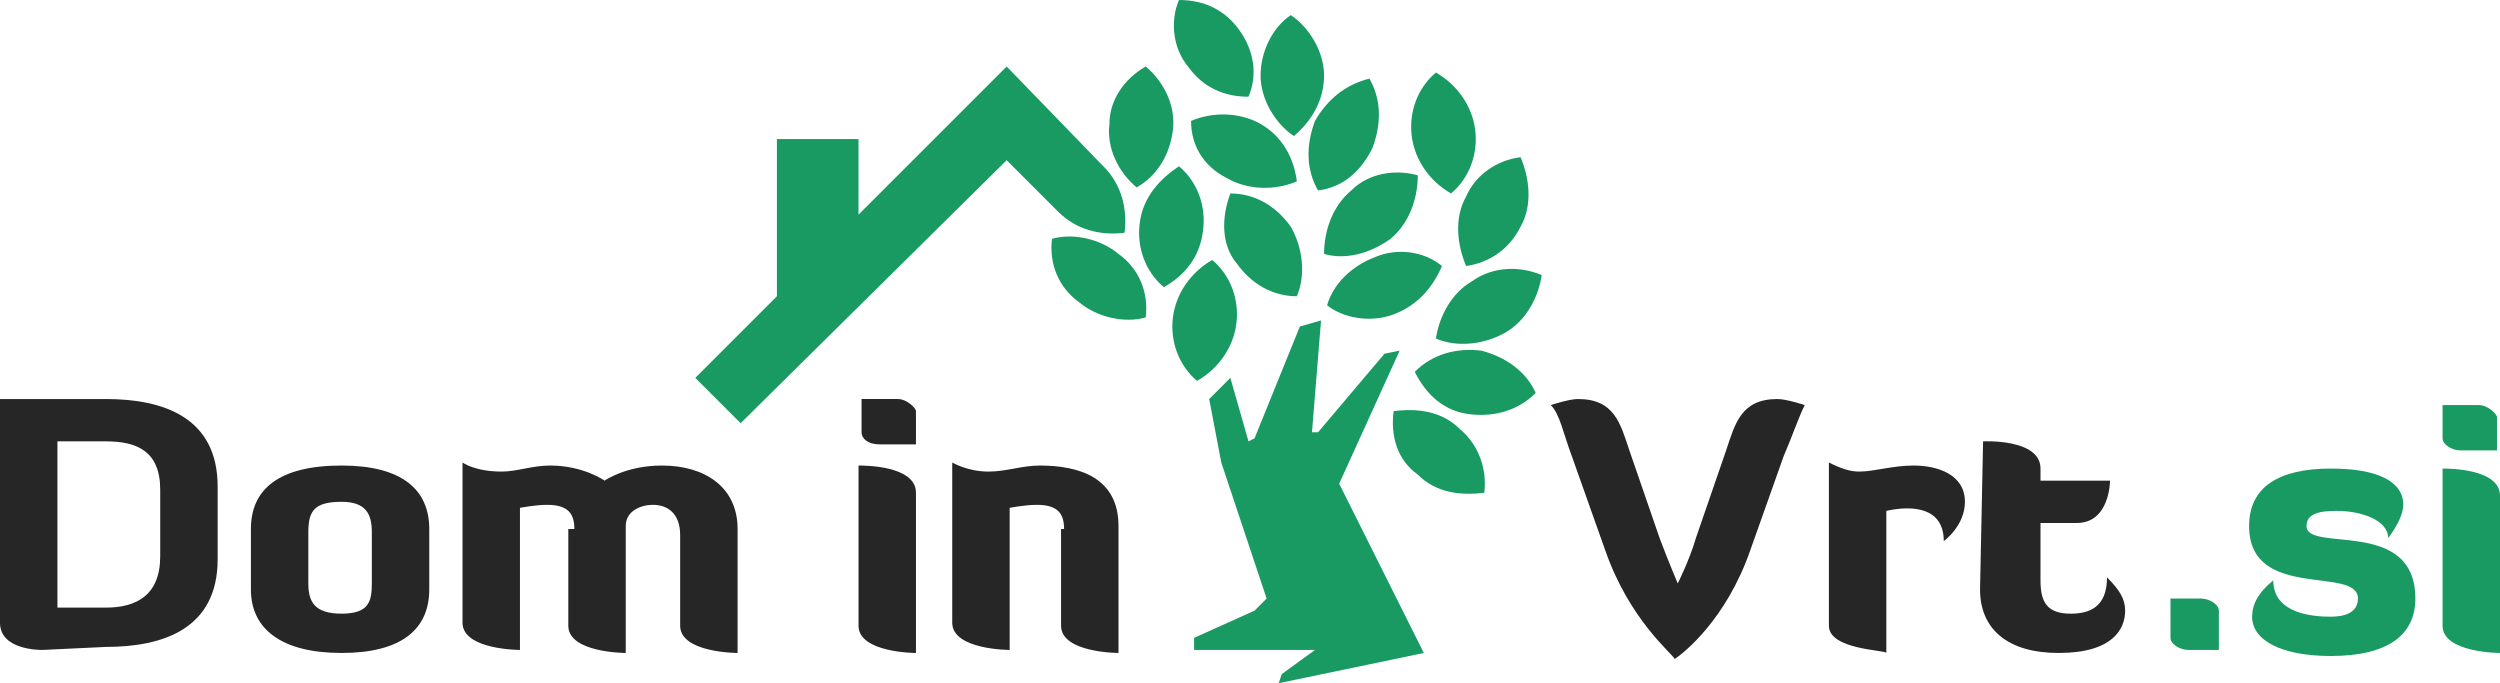
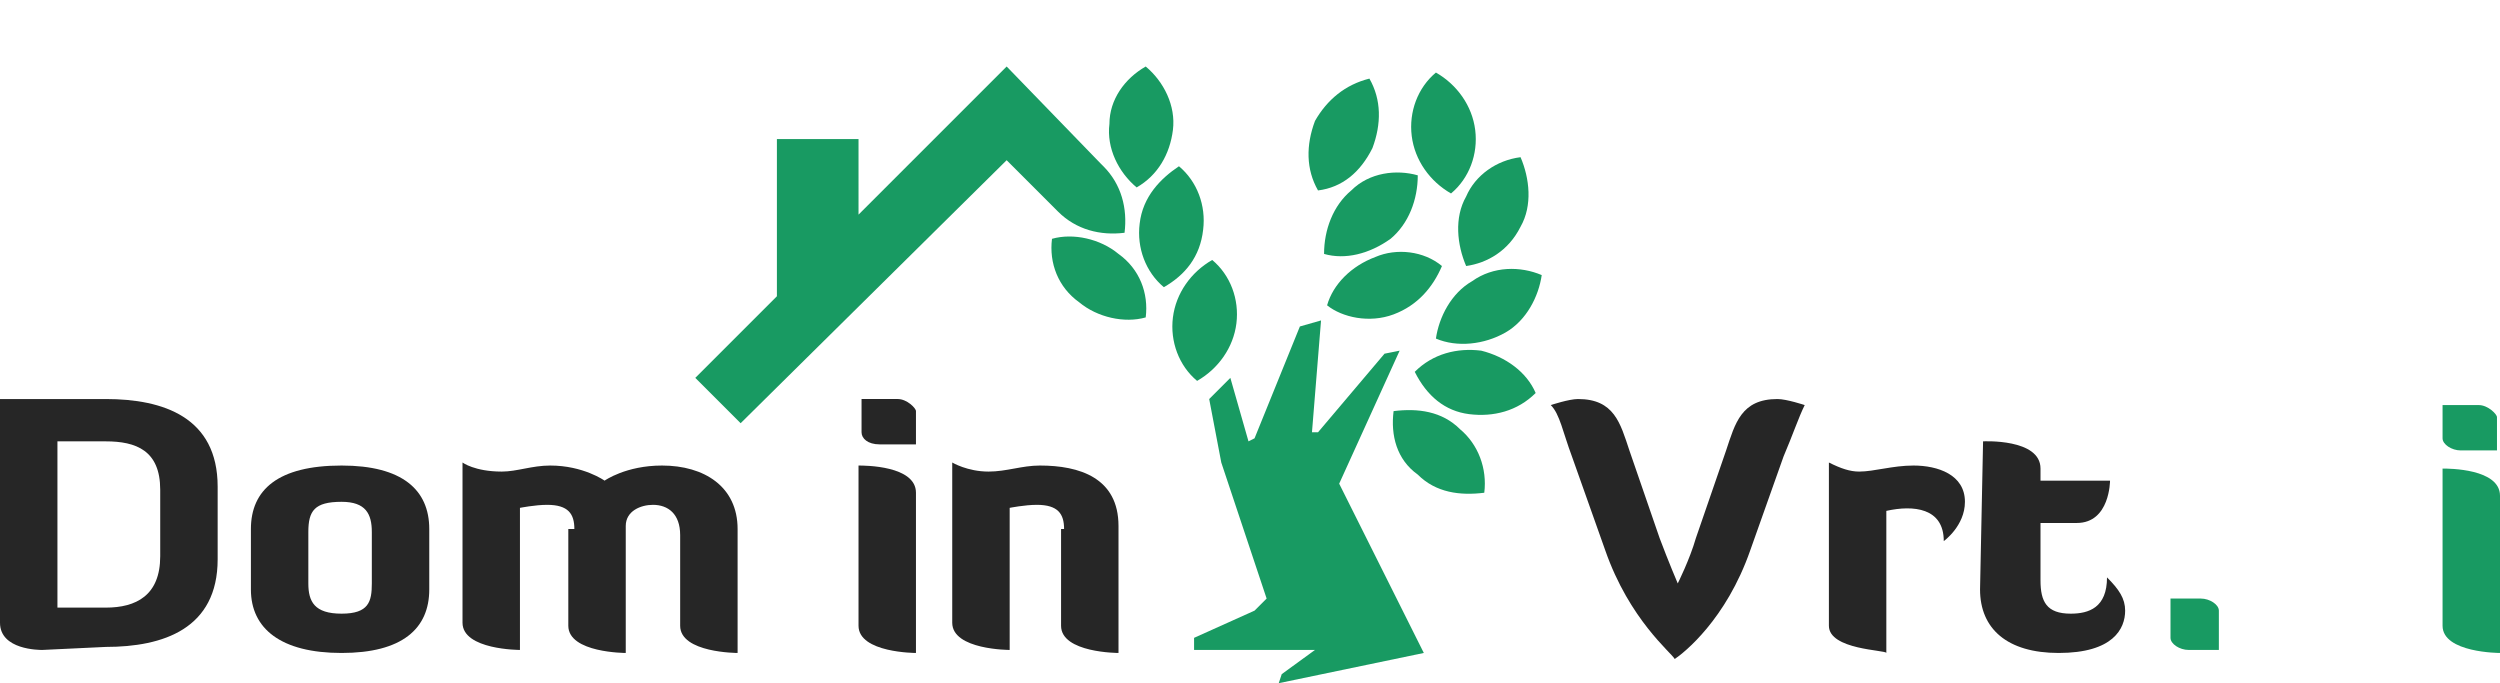
<svg xmlns="http://www.w3.org/2000/svg" version="1.1" id="Layer_1" x="0px" y="0px" viewBox="0 0 82.7 22.6" style="enable-background:new 0 0 82.7 22.6;" xml:space="preserve">
  <style type="text/css">
	.st0{fill:#262626;}
	.st1{fill:#189A62;}
</style>
  <g id="dominvrt">
    <g>
      <g>
        <path class="st0" d="M1.4,21.5c-0.1,0-1.4,0-1.4-0.9v-7.4h3.5c1.9,0,3.7,0.6,3.7,2.9v2.4c0,2.3-1.8,2.9-3.7,2.9L1.4,21.5     L1.4,21.5z M1.9,14.6v5.5h1.6c1,0,1.8-0.4,1.8-1.7v-2.2c0-1.3-0.8-1.6-1.8-1.6C3.5,14.6,1.9,14.6,1.9,14.6z" />
        <path class="st0" d="M14.2,19.5c0,1.3-0.9,2.1-2.9,2.1s-3-0.8-3-2.1v-2c0-1.3,0.9-2.1,3-2.1c2,0,2.9,0.8,2.9,2.1V19.5z      M12.3,17.6c0-0.6-0.2-1-1-1c-0.9,0-1.1,0.3-1.1,1v1.7c0,0.6,0.2,1,1.1,1s1-0.4,1-1V17.6z" />
        <path class="st0" d="M19,17.5c0-0.5-0.2-0.8-0.9-0.8c-0.4,0-0.9,0.1-0.9,0.1v4.7c0,0-1.9,0-1.9-0.9v-5.3c0,0,0.4,0.3,1.3,0.3     c0.5,0,1-0.2,1.6-0.2c1.1,0,1.8,0.5,1.8,0.5s0.7-0.5,1.9-0.5c1.4,0,2.5,0.7,2.5,2.1v4.1c0,0-1.9,0-1.9-0.9v-3c0-0.7-0.4-1-0.9-1     c-0.4,0-0.9,0.2-0.9,0.7v4.2c0,0-1.9,0-1.9-0.9v-3.2H19z" />
        <path class="st0" d="M28.4,15.4c0.2,0,1.9,0,1.9,0.9v5.3c0,0-1.9,0-1.9-0.9V15.4z M28.5,13.2h1.2c0.3,0,0.6,0.3,0.6,0.4v1.1h-1.2     c-0.4,0-0.6-0.2-0.6-0.4V13.2z" />
        <path class="st0" d="M35.2,17.5c0-0.5-0.2-0.8-0.9-0.8c-0.4,0-0.9,0.1-0.9,0.1v4.7c0,0-1.9,0-1.9-0.9v-5.3c0,0,0.5,0.3,1.2,0.3     c0.6,0,1.1-0.2,1.7-0.2c1.3,0,2.6,0.4,2.6,2v4.2c0,0-1.9,0-1.9-0.9v-3.2H35.2z" />
        <path class="st0" d="M53.1,18.2L52,15.1c-0.3-0.8-0.4-1.4-0.7-1.7c0,0,0.6-0.2,0.9-0.2c1.2,0,1.4,0.8,1.7,1.7l1,2.9     c0.3,0.8,0.6,1.5,0.6,1.5s0.4-0.8,0.6-1.5l1-2.9c0.3-0.9,0.5-1.7,1.7-1.7c0.3,0,0.9,0.2,0.9,0.2c-0.2,0.4-0.4,1-0.7,1.7l-1.1,3.1     c-0.8,2.3-2.2,3.4-2.5,3.6C55.3,21.6,53.9,20.5,53.1,18.2z" />
        <path class="st0" d="M60.5,20.7v-5.4c0.4,0.2,0.7,0.3,1,0.3c0.5,0,1.1-0.2,1.8-0.2c0.8,0,1.7,0.3,1.7,1.2c0,0.8-0.7,1.3-0.7,1.3     c0-1.1-1-1.2-1.9-1v4.7C62.4,21.5,60.5,21.5,60.5,20.7z" />
        <path class="st0" d="M65.6,14.6c0,0,1.9-0.1,1.9,0.9v0.4h2.3c0,0,0,1.4-1.1,1.4h-1.2v1.9c0,0.7,0.2,1.1,1,1.1     c0.6,0,1.2-0.2,1.2-1.2c0.4,0.4,0.6,0.7,0.6,1.1c0,0.6-0.4,1.4-2.2,1.4c-1.7,0-2.6-0.8-2.6-2.1L65.6,14.6L65.6,14.6z" />
      </g>
      <g>
        <path class="st1" d="M49.8,11c0.7-0.4,1.1-1.2,1.2-1.9c-0.7-0.3-1.6-0.3-2.3,0.2c-0.7,0.4-1.1,1.2-1.2,1.9     C48.2,11.5,49.1,11.4,49.8,11" />
        <path class="st1" d="M50.3,7.5c0.4-0.7,0.3-1.6,0-2.3c-0.8,0.1-1.5,0.6-1.8,1.3c-0.4,0.7-0.3,1.6,0,2.3     C49.2,8.7,49.9,8.3,50.3,7.5" />
        <path class="st1" d="M45.4,4.9c0.3-0.8,0.3-1.6-0.1-2.3c-0.8,0.2-1.4,0.7-1.8,1.4c-0.3,0.8-0.3,1.6,0.1,2.3     C44.4,6.2,45,5.7,45.4,4.9" />
-         <path class="st1" d="M41,1c-0.5-0.7-1.2-1-2-1c-0.3,0.7-0.2,1.6,0.3,2.2c0.5,0.7,1.2,1,2,1C41.6,2.5,41.5,1.7,41,1" />
        <path class="st1" d="M46,7.9c0.6-0.5,0.9-1.3,0.9-2.1c-0.7-0.2-1.6-0.1-2.2,0.5c-0.6,0.5-0.9,1.3-0.9,2.1     C44.5,8.6,45.3,8.4,46,7.9" />
        <path class="st1" d="M46.9,15.7c0.6,0.6,1.4,0.7,2.2,0.6c0.1-0.8-0.2-1.6-0.8-2.1c-0.6-0.6-1.4-0.7-2.2-0.6     C46,14.4,46.2,15.2,46.9,15.7" />
        <path class="st1" d="M36.7,4.1c-0.1,0.8,0.3,1.6,0.9,2.1c0.7-0.4,1.1-1.1,1.2-1.9c0.1-0.8-0.3-1.6-0.9-2.1     C37.2,2.6,36.7,3.3,36.7,4.1" />
        <path class="st1" d="M37.7,7.4c-0.1,0.8,0.2,1.6,0.8,2.1c0.7-0.4,1.2-1,1.3-1.9C39.9,6.8,39.6,6,39,5.5     C38.4,5.9,37.8,6.5,37.7,7.4" />
-         <path class="st1" d="M40.9,8.7c0.5,0.7,1.2,1.1,2,1.1c0.3-0.7,0.2-1.6-0.2-2.3c-0.5-0.7-1.2-1.1-2-1.1     C40.4,7.2,40.4,8.1,40.9,8.7" />
-         <path class="st1" d="M41.7,2.5c0,0.8,0.5,1.6,1.1,2c0.6-0.5,1-1.2,1-2c0-0.8-0.5-1.6-1.1-2C42.1,0.9,41.7,1.7,41.7,2.5" />
        <path class="st1" d="M46.7,4.5C46.8,5.3,47.3,6,48,6.4c0.6-0.5,0.9-1.3,0.8-2.1c-0.1-0.8-0.6-1.5-1.3-1.9     C46.9,2.9,46.6,3.7,46.7,4.5" />
        <path class="st1" d="M35.7,10c0.6,0.5,1.5,0.7,2.2,0.5C38,9.7,37.7,8.9,37,8.4c-0.6-0.5-1.5-0.7-2.2-0.5C34.7,8.7,35,9.5,35.7,10     " />
        <path class="st1" d="M48.6,13.7c0.8,0.1,1.6-0.1,2.2-0.7c-0.3-0.7-1-1.2-1.8-1.4c-0.8-0.1-1.6,0.1-2.2,0.7     C47.2,13.1,47.8,13.6,48.6,13.7" />
        <path class="st1" d="M46.1,10.4c0.8-0.3,1.3-0.9,1.6-1.6c-0.6-0.5-1.5-0.6-2.2-0.3c-0.8,0.3-1.4,0.9-1.6,1.6     C44.4,10.5,45.3,10.7,46.1,10.4" />
        <path class="st1" d="M40.9,10.7c0.1-0.8-0.2-1.6-0.8-2.1c-0.7,0.4-1.2,1.1-1.3,1.9s0.2,1.6,0.8,2.1     C40.3,12.2,40.8,11.5,40.9,10.7" />
-         <path class="st1" d="M40.6,5.9c0.7,0.4,1.6,0.4,2.3,0.1c-0.1-0.8-0.5-1.5-1.2-1.9S40.1,3.7,39.4,4C39.4,4.8,39.8,5.5,40.6,5.9" />
        <path class="st1" d="M36.5,5.5C36.5,5.5,36.4,5.4,36.5,5.5l-0.1-0.1l-3.1-3.2l-4.9,4.9V4.6h-2.7v5.2L23,12.5l1.5,1.5l8.8-8.7     l1.6,1.6l0,0L35,7c0.6,0.6,1.4,0.8,2.2,0.7C37.3,6.9,37.1,6.1,36.5,5.5z" />
        <polygon class="st1" points="41.5,20.2 41.9,19.8 40.4,15.3 40,13.2 40.7,12.5 41.3,14.6 41.5,14.5 43,10.8 43.7,10.6 43.4,14.3      43.6,14.3 45.8,11.7 46.3,11.6 44.3,16 47.1,21.6 42.3,22.6 42.4,22.3 43.5,21.5 39.5,21.5 39.5,21.1    " />
      </g>
    </g>
    <g>
      <path class="st1" d="M71.8,19.8h1c0.3,0,0.6,0.2,0.6,0.4v1.3h-1c-0.3,0-0.6-0.2-0.6-0.4V19.8z" />
-       <path class="st1" d="M74.4,17.4c0-1.3,1-1.9,2.7-1.9c1.5,0,2.4,0.4,2.4,1.2c0,0.3-0.2,0.7-0.5,1.1c0-0.6-0.9-0.9-1.7-0.9    c-0.6,0-1,0.1-1,0.5c0,0.9,3.6-0.3,3.6,2.4c0,1.2-0.9,1.9-2.8,1.9c-1.6,0-2.6-0.5-2.6-1.3c0-0.4,0.2-0.8,0.7-1.2    c0,1.1,1.3,1.2,1.9,1.2c0.4,0,0.9-0.1,0.9-0.6C78,18.7,74.4,19.9,74.4,17.4z" />
      <path class="st1" d="M80.8,15.5c0.2,0,1.9,0,1.9,0.9v5.2c0,0-1.9,0-1.9-0.9V15.5z M80.8,13.4H82c0.3,0,0.6,0.3,0.6,0.4v1.1h-1.2    c-0.3,0-0.6-0.2-0.6-0.4V13.4z" />
    </g>
  </g>
</svg>